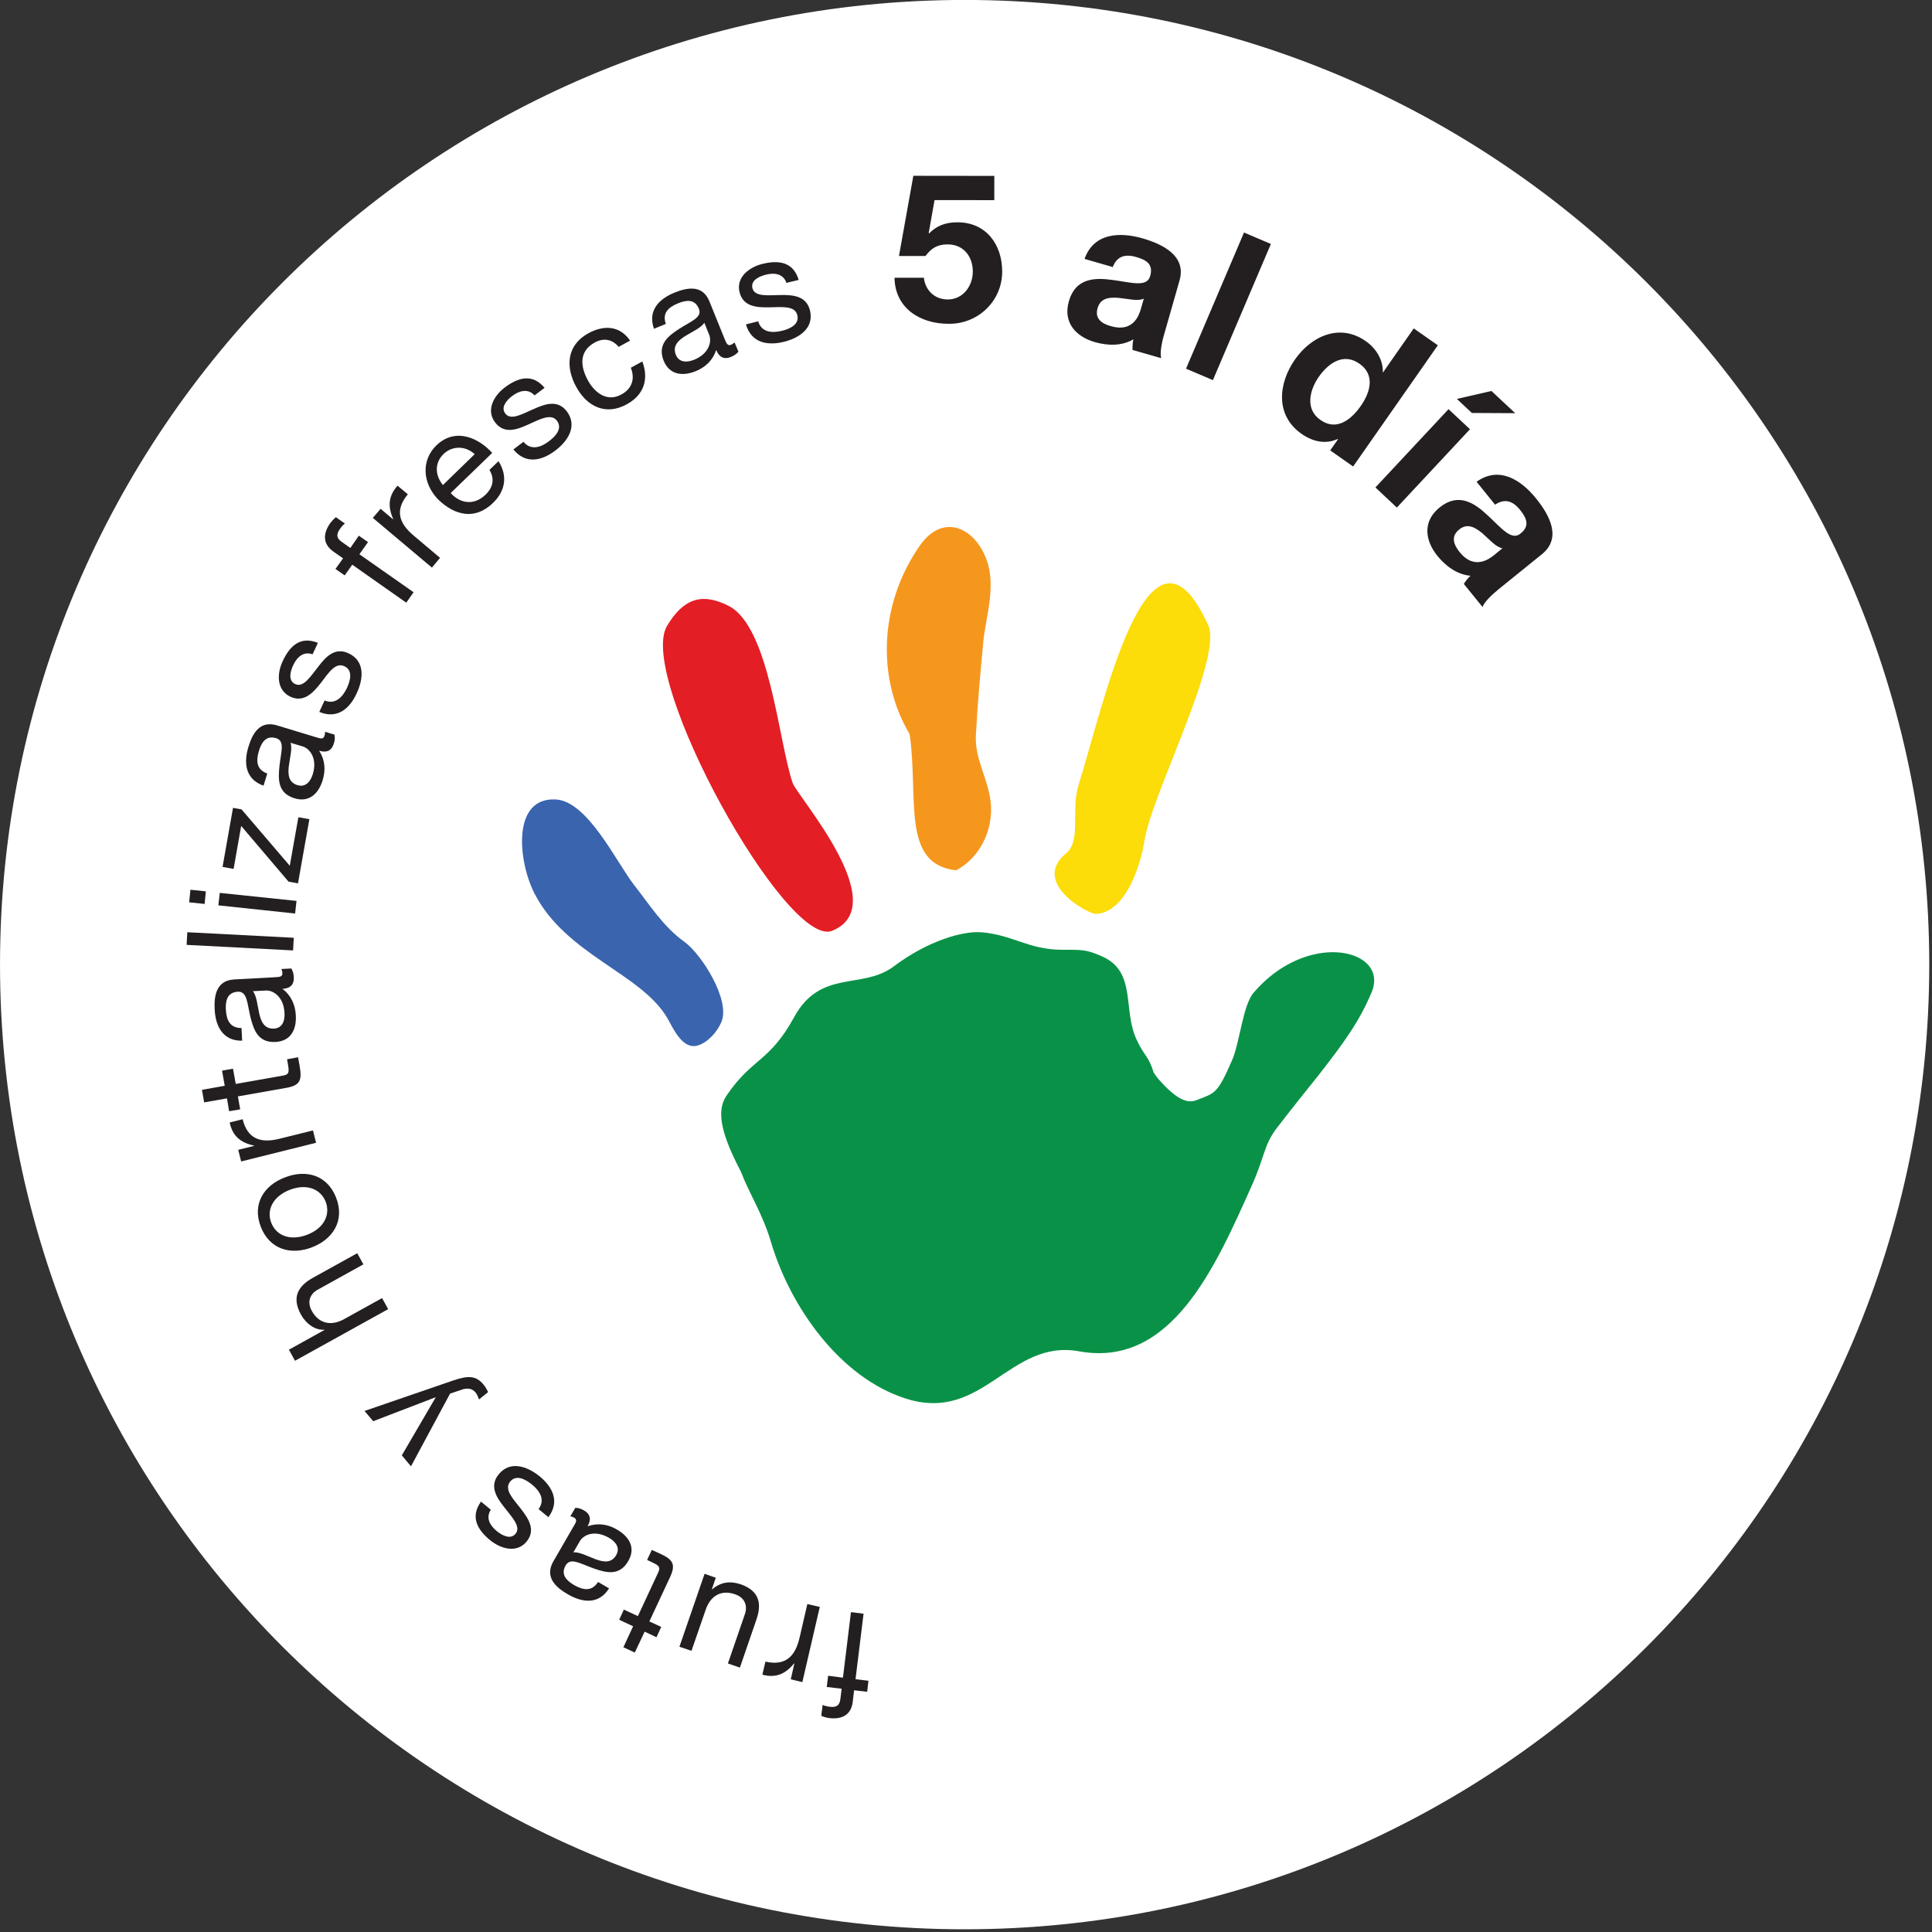
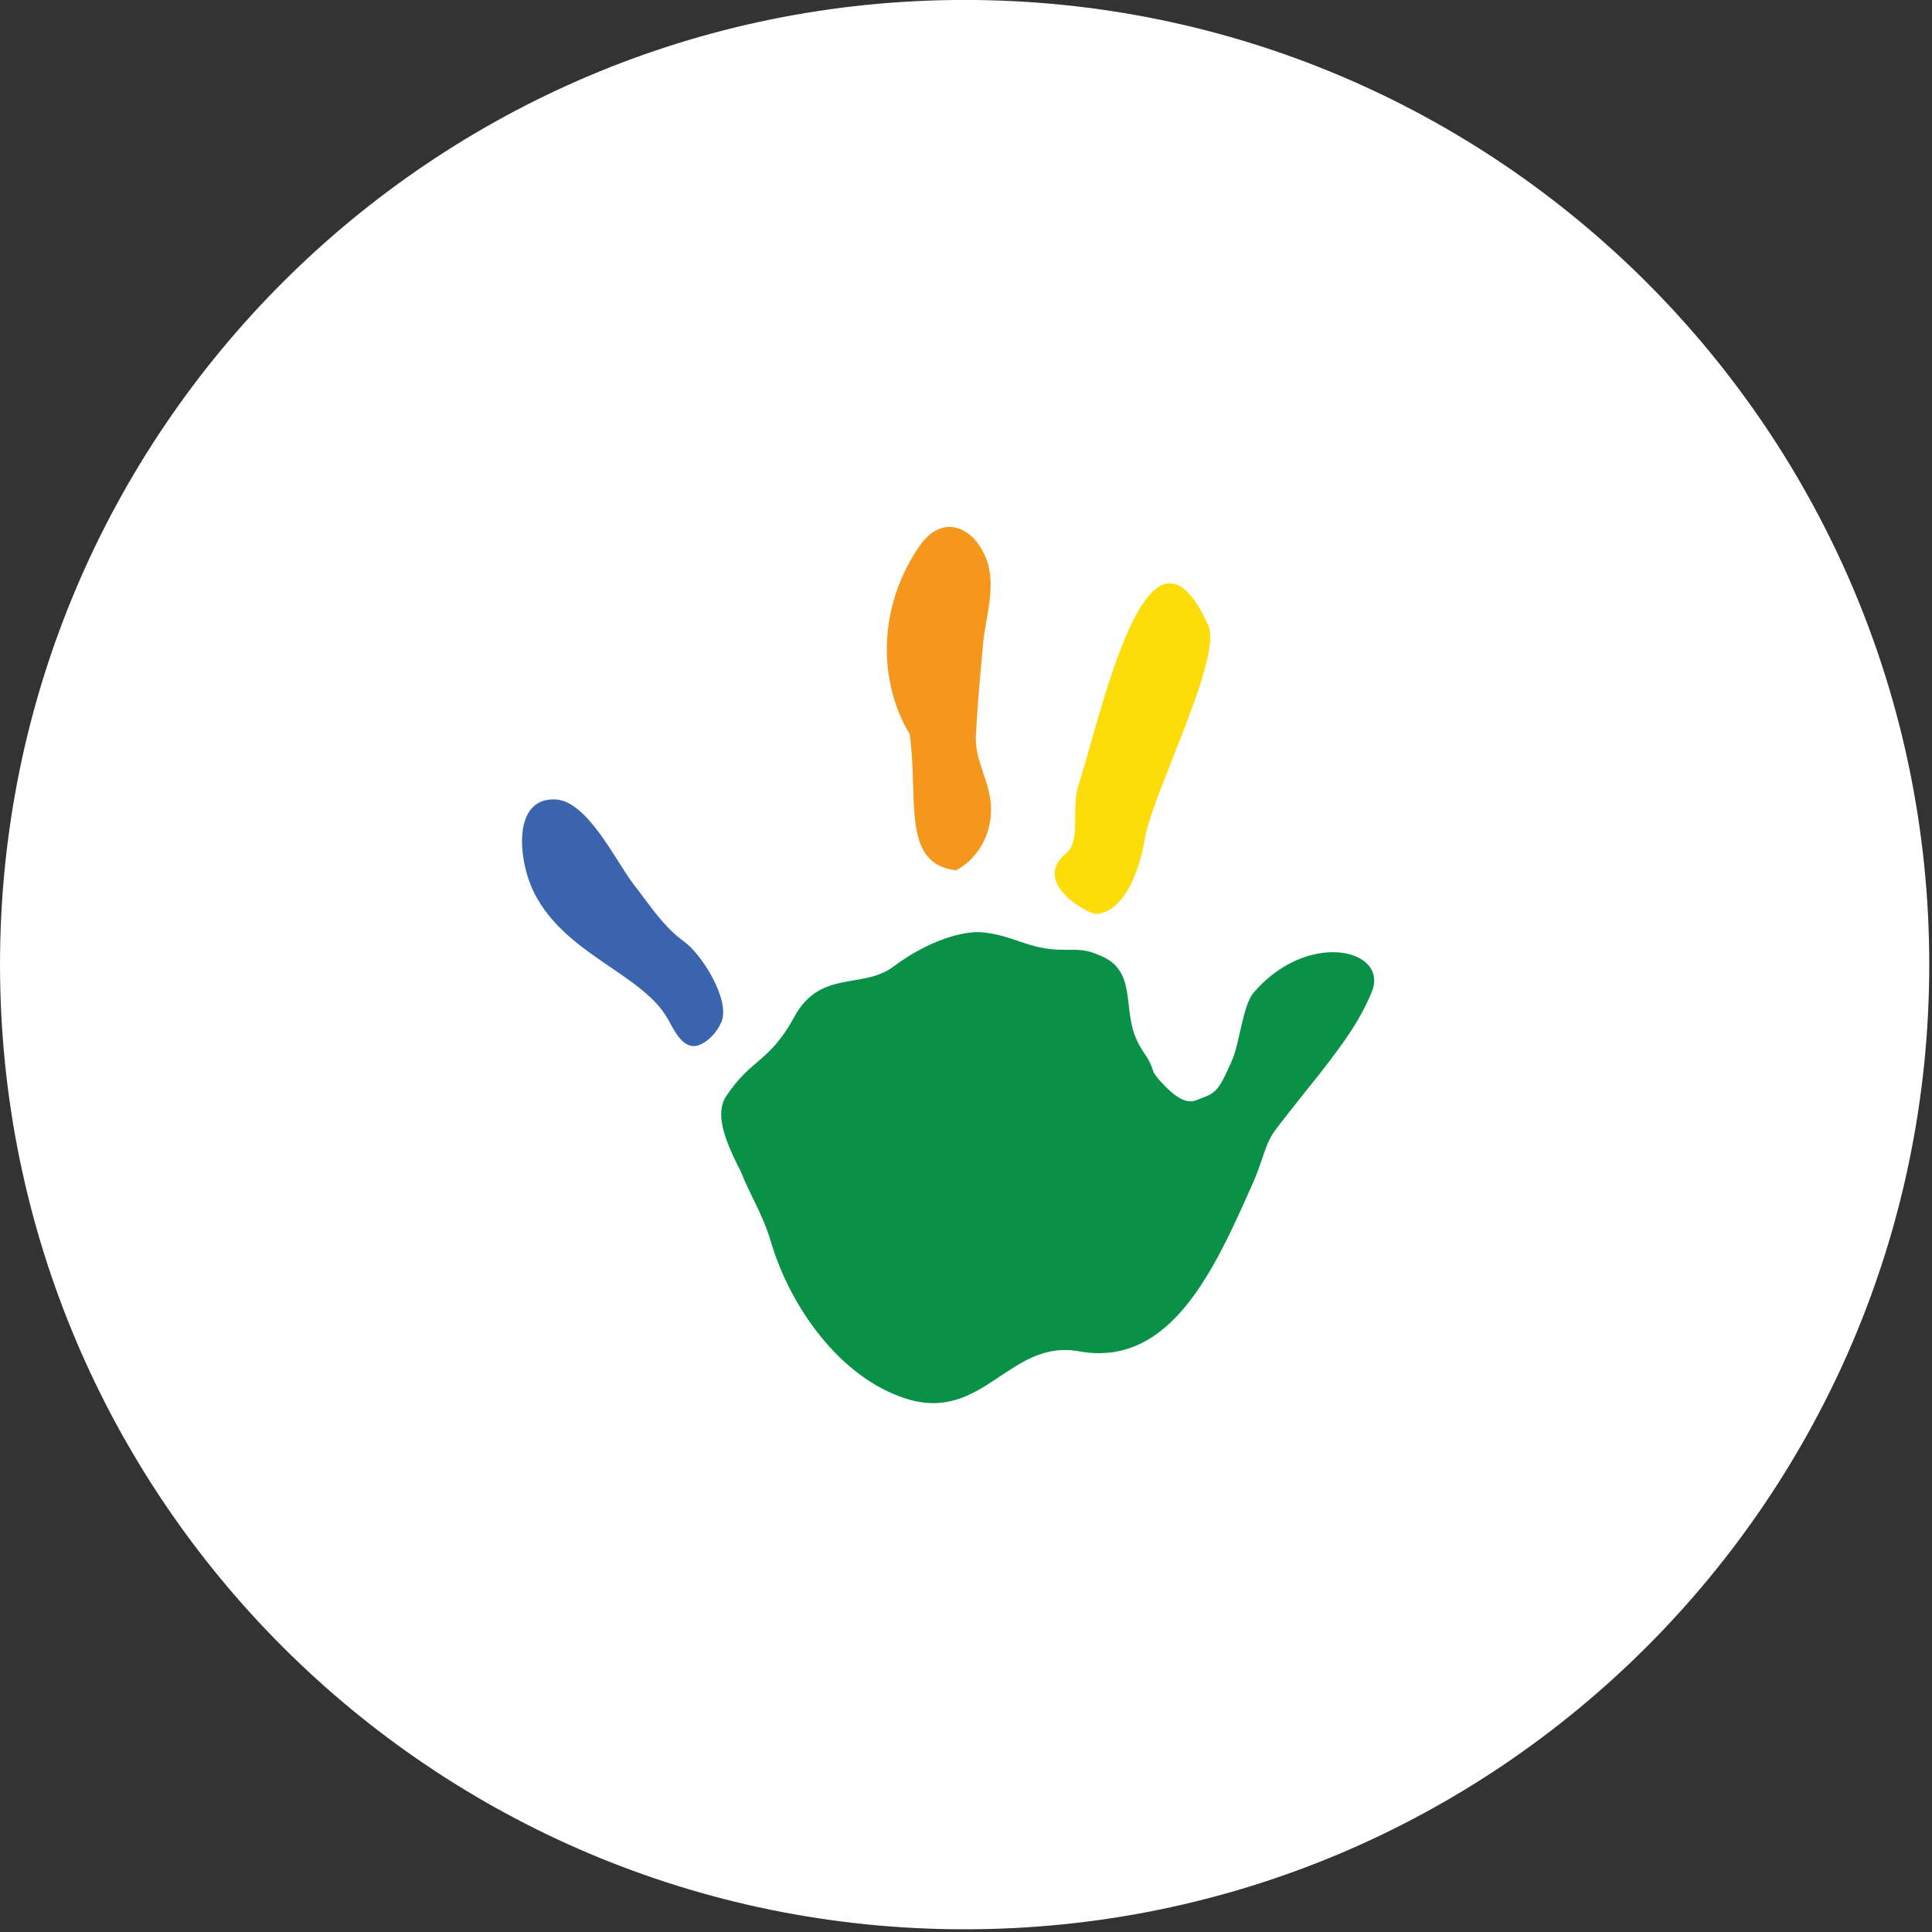
<svg xmlns="http://www.w3.org/2000/svg" width="100%" height="100%" viewBox="0 0 662 662" version="1.1" xml:space="preserve" style="fill-rule:evenodd;clip-rule:evenodd;stroke-linejoin:round;stroke-miterlimit:2;">
  <rect x="0" y="0" width="662" height="662" fill="#333333" stroke="none" />
  <g transform="matrix(1,0,0,1,-29729,-22297.7)">
    <g transform="matrix(0,-8.333,-8.333,0,30059.5,22297.7)">
      <path d="M-39.661,-39.669C-61.573,-39.669 -79.332,-21.912 -79.332,-0.005C-79.332,21.902 -61.573,39.661 -39.661,39.661C-17.758,39.661 0.002,21.902 0.002,-0.005C0.002,-21.912 -17.758,-39.669 -39.661,-39.669" style="fill:white;fill-rule:nonzero;" />
    </g>
    <g transform="matrix(8.333,0,0,8.333,30024.9,22886.4)">
-       <path d="M0,-4.291L-0.331,-1.598L0.201,-1.535L0.148,-1.081L-0.389,-1.143L-0.445,-0.672C-0.505,-0.164 -0.845,0.066 -1.412,0C-1.507,-0.013 -1.642,-0.047 -1.739,-0.094L-1.683,-0.543C-1.596,-0.5 -1.485,-0.477 -1.394,-0.466C-1.147,-0.433 -0.99,-0.495 -0.955,-0.771L-0.901,-1.207L-1.514,-1.279L-1.457,-1.741L-0.848,-1.662L-0.518,-4.357L0,-4.291ZM-1.8,-4.572L-2.517,-1.479L-2.993,-1.594L-2.846,-2.245L-2.857,-2.25C-3.216,-1.805 -3.613,-1.639 -4.161,-1.785L-4.035,-2.322C-3.216,-2.134 -2.807,-2.531 -2.629,-3.315L-2.312,-4.689L-1.8,-4.572ZM-7.572,-2.933L-6.537,-5.933L-6.077,-5.771L-6.237,-5.3L-6.223,-5.294C-5.889,-5.589 -5.493,-5.649 -5.062,-5.504C-4.271,-5.231 -4.182,-4.697 -4.406,-4.049L-5.085,-2.076L-5.578,-2.246L-4.879,-4.277C-4.752,-4.645 -4.908,-4.966 -5.283,-5.09C-5.878,-5.3 -6.307,-4.999 -6.491,-4.457L-7.076,-2.766L-7.572,-2.933ZM-9.876,-2.912L-9.476,-3.774L-10.048,-4.043L-9.857,-4.461L-9.28,-4.193L-8.449,-5.977C-8.348,-6.196 -8.39,-6.262 -8.686,-6.401L-8.9,-6.502L-8.708,-6.915L-8.344,-6.75C-7.858,-6.522 -7.707,-6.332 -7.954,-5.802L-8.808,-3.974L-8.32,-3.749L-8.514,-3.324L-9.003,-3.553L-9.407,-2.693L-9.876,-2.912ZM-12.058,-8.297L-11.853,-8.645C-11.748,-8.646 -11.63,-8.618 -11.485,-8.534C-11.256,-8.399 -11.175,-8.186 -11.349,-7.887C-10.929,-8.032 -10.52,-7.976 -10.14,-7.752C-9.638,-7.463 -9.357,-7.005 -9.676,-6.456C-10.034,-5.837 -10.57,-5.969 -11.089,-6.151C-11.643,-6.345 -12.05,-6.62 -12.248,-6.281C-12.479,-5.89 -12.186,-5.635 -11.901,-5.469C-11.52,-5.248 -11.166,-5.205 -10.918,-5.597L-10.465,-5.334C-10.883,-4.668 -11.546,-4.734 -12.158,-5.089C-12.654,-5.372 -13.124,-5.794 -12.758,-6.44L-11.943,-7.85C-11.813,-8.062 -11.76,-8.159 -11.904,-8.243C-11.943,-8.265 -11.991,-8.286 -12.058,-8.297ZM-11.664,-7.278L-11.933,-6.815C-11.687,-6.841 -11.346,-6.651 -11.008,-6.528C-10.679,-6.408 -10.362,-6.366 -10.17,-6.703C-10,-7.001 -10.193,-7.256 -10.472,-7.414C-11.065,-7.756 -11.52,-7.528 -11.664,-7.278ZM-12.96,-8.262L-13.364,-8.594C-13.082,-8.97 -13.307,-9.336 -13.638,-9.607C-13.894,-9.812 -14.282,-10.032 -14.532,-9.723C-14.789,-9.409 -14.429,-9.032 -14.096,-8.612C-13.771,-8.196 -13.472,-7.735 -13.852,-7.262C-14.257,-6.765 -14.914,-6.959 -15.345,-7.306C-15.886,-7.746 -16.18,-8.272 -15.731,-8.901L-15.326,-8.567C-15.549,-8.23 -15.355,-7.91 -15.085,-7.691C-14.845,-7.495 -14.507,-7.333 -14.308,-7.582C-14.073,-7.871 -14.463,-8.266 -14.77,-8.664C-15.101,-9.08 -15.392,-9.539 -15.008,-10.018C-14.531,-10.605 -13.83,-10.351 -13.327,-9.946C-12.772,-9.496 -12.487,-8.892 -12.96,-8.262ZM-20.52,-12.629L-16.877,-13.881C-16.245,-14.097 -15.938,-14.078 -15.634,-13.723C-15.558,-13.626 -15.491,-13.525 -15.44,-13.404L-15.812,-13.102C-15.851,-13.195 -15.885,-13.303 -15.952,-13.385C-16.091,-13.548 -16.245,-13.57 -16.448,-13.528L-17.002,-13.343L-18.61,-10.352L-18.987,-10.803L-17.596,-13.184L-17.603,-13.19L-20.164,-12.207L-20.52,-12.629ZM-19.548,-16.815L-23.38,-14.692L-23.629,-15.148L-22.167,-15.96L-22.17,-15.97C-22.589,-15.94 -22.944,-16.253 -23.13,-16.583C-23.535,-17.314 -23.239,-17.773 -22.641,-18.106L-20.819,-19.115L-20.567,-18.657L-22.444,-17.616C-22.781,-17.432 -22.884,-17.091 -22.689,-16.746C-22.385,-16.192 -21.865,-16.124 -21.363,-16.403L-19.798,-17.27L-19.548,-16.815ZM-22.68,-19.358C-23.553,-19.025 -24.423,-19.267 -24.787,-20.204C-25.147,-21.146 -24.658,-21.906 -23.785,-22.236C-22.92,-22.569 -22.05,-22.334 -21.686,-21.394C-21.324,-20.453 -21.818,-19.692 -22.68,-19.358ZM-22.877,-19.875C-22.164,-20.151 -21.923,-20.717 -22.116,-21.228C-22.313,-21.736 -22.87,-21.997 -23.591,-21.723C-24.308,-21.443 -24.552,-20.877 -24.356,-20.368C-24.16,-19.857 -23.603,-19.599 -22.877,-19.875ZM-22.512,-23.656L-25.594,-22.888L-25.713,-23.367L-25.064,-23.528L-25.065,-23.541C-25.622,-23.659 -25.951,-23.941 -26.065,-24.491L-25.533,-24.624C-25.329,-23.808 -24.789,-23.627 -24.011,-23.823L-22.64,-24.164L-22.512,-23.656ZM-27.204,-25.833L-26.268,-26L-26.379,-26.622L-25.929,-26.702L-25.815,-26.076L-23.875,-26.419C-23.64,-26.458 -23.61,-26.535 -23.665,-26.857L-23.706,-27.09L-23.253,-27.172L-23.183,-26.78C-23.092,-26.244 -23.161,-26.013 -23.736,-25.915L-25.727,-25.563L-25.633,-25.031L-26.088,-24.953L-26.176,-25.482L-27.115,-25.317L-27.204,-25.833ZM-23.937,-30.802L-23.531,-30.823C-23.473,-30.729 -23.434,-30.618 -23.428,-30.452C-23.415,-30.183 -23.551,-30.002 -23.893,-29.986C-23.542,-29.717 -23.369,-29.338 -23.345,-28.897C-23.314,-28.319 -23.546,-27.837 -24.175,-27.802C-24.896,-27.762 -25.075,-28.292 -25.21,-28.819C-25.35,-29.396 -25.339,-29.885 -25.729,-29.868C-26.186,-29.841 -26.239,-29.463 -26.222,-29.133C-26.198,-28.688 -26.047,-28.374 -25.578,-28.374L-25.552,-27.853C-26.337,-27.842 -26.648,-28.437 -26.682,-29.139C-26.713,-29.71 -26.614,-30.334 -25.872,-30.373L-24.243,-30.461C-23.997,-30.473 -23.888,-30.479 -23.898,-30.644C-23.898,-30.683 -23.911,-30.737 -23.937,-30.802ZM-24.576,-29.917L-25.111,-29.89C-24.952,-29.694 -24.927,-29.307 -24.847,-28.957C-24.768,-28.621 -24.63,-28.331 -24.243,-28.352C-23.898,-28.37 -23.793,-28.669 -23.81,-28.989C-23.844,-29.676 -24.291,-29.935 -24.576,-29.917ZM-23.457,-31.566L-27.835,-31.794L-27.808,-32.314L-23.43,-32.086L-23.457,-31.566ZM-27.732,-33.544L-27.678,-34.061L-27.045,-33.995L-27.096,-33.477L-27.732,-33.544ZM-26.531,-33.419L-26.472,-33.931L-23.317,-33.602L-23.375,-33.083L-26.531,-33.419ZM-23.256,-34.323L-23.645,-34.394L-25.592,-36.684L-25.904,-34.918L-26.358,-35L-25.928,-37.428L-25.577,-37.365L-23.594,-35.047L-23.24,-37.043L-22.788,-36.961L-23.256,-34.323ZM-22.146,-40.556L-21.758,-40.441C-21.733,-40.335 -21.733,-40.215 -21.789,-40.055C-21.868,-39.799 -22.057,-39.678 -22.385,-39.776C-22.146,-39.406 -22.112,-38.99 -22.242,-38.565C-22.409,-38.016 -22.796,-37.637 -23.398,-37.821C-24.089,-38.032 -24.076,-38.588 -24.019,-39.137C-23.959,-39.718 -23.78,-40.177 -24.152,-40.292C-24.586,-40.425 -24.768,-40.088 -24.862,-39.77C-24.993,-39.347 -24.958,-39.001 -24.519,-38.839L-24.673,-38.341C-25.411,-38.598 -25.5,-39.262 -25.295,-39.933C-25.129,-40.486 -24.825,-41.038 -24.112,-40.817L-22.554,-40.344C-22.317,-40.27 -22.21,-40.24 -22.166,-40.396C-22.15,-40.436 -22.141,-40.489 -22.146,-40.556ZM-23.052,-39.951L-23.564,-40.104C-23.48,-39.867 -23.592,-39.491 -23.634,-39.14C-23.675,-38.791 -23.644,-38.471 -23.274,-38.361C-22.947,-38.264 -22.741,-38.507 -22.648,-38.812C-22.447,-39.465 -22.776,-39.864 -23.052,-39.951ZM-22.38,-41.374L-22.162,-41.844C-21.731,-41.664 -21.429,-41.969 -21.241,-42.359C-21.109,-42.653 -20.984,-43.082 -21.348,-43.252C-21.715,-43.424 -21.993,-42.989 -22.318,-42.562C-22.647,-42.146 -23.02,-41.745 -23.571,-41.999C-24.146,-42.276 -24.124,-42.956 -23.886,-43.457C-23.592,-44.093 -23.155,-44.502 -22.437,-44.212L-22.657,-43.742C-23.039,-43.878 -23.307,-43.612 -23.45,-43.299C-23.589,-43.015 -23.659,-42.653 -23.371,-42.518C-23.032,-42.359 -22.74,-42.833 -22.429,-43.225C-22.108,-43.651 -21.733,-44.042 -21.176,-43.783C-20.488,-43.463 -20.566,-42.722 -20.844,-42.136C-21.138,-41.491 -21.653,-41.068 -22.38,-41.374ZM-18.804,-45.865L-21.025,-47.427L-21.335,-46.987L-21.715,-47.252L-21.402,-47.688L-21.791,-47.959C-22.213,-48.255 -22.258,-48.663 -21.934,-49.132C-21.874,-49.211 -21.778,-49.317 -21.698,-49.38L-21.328,-49.12C-21.402,-49.061 -21.476,-48.977 -21.529,-48.9C-21.673,-48.697 -21.694,-48.527 -21.464,-48.37L-21.103,-48.115L-20.754,-48.62L-20.377,-48.355L-20.731,-47.856L-18.503,-46.294L-18.804,-45.865ZM-17.748,-47.307L-20.178,-49.352L-19.859,-49.724L-19.352,-49.297L-19.342,-49.307C-19.571,-49.826 -19.538,-50.256 -19.162,-50.676L-18.739,-50.321C-19.28,-49.676 -19.111,-49.134 -18.495,-48.62L-17.415,-47.709L-17.748,-47.307ZM-15.384,-51.324L-15.011,-51.683C-14.629,-51.083 -14.724,-50.458 -15.241,-49.963C-15.966,-49.26 -16.796,-49.434 -17.494,-50.11C-18.152,-50.793 -18.186,-51.731 -17.566,-52.332C-16.755,-53.112 -15.779,-52.595 -15.27,-52.022L-16.977,-50.373C-16.61,-49.963 -16.042,-49.828 -15.542,-50.307C-15.232,-50.607 -15.162,-50.962 -15.384,-51.324ZM-17.297,-50.702L-15.991,-51.971C-16.348,-52.309 -16.895,-52.336 -17.267,-51.981C-17.663,-51.601 -17.609,-51.083 -17.297,-50.702ZM-14.4,-52.165L-13.984,-52.48C-13.687,-52.117 -13.271,-52.244 -12.934,-52.505C-12.676,-52.7 -12.367,-53.022 -12.605,-53.342C-12.846,-53.665 -13.3,-53.409 -13.788,-53.191C-14.268,-52.971 -14.787,-52.792 -15.154,-53.282C-15.537,-53.79 -15.194,-54.384 -14.754,-54.713C-14.195,-55.133 -13.615,-55.293 -13.116,-54.7L-13.529,-54.389C-13.805,-54.69 -14.167,-54.574 -14.439,-54.371C-14.69,-54.184 -14.925,-53.896 -14.733,-53.644C-14.509,-53.342 -14.033,-53.624 -13.573,-53.824C-13.087,-54.043 -12.574,-54.22 -12.201,-53.731C-11.749,-53.124 -12.163,-52.505 -12.679,-52.117C-13.249,-51.688 -13.901,-51.556 -14.4,-52.165ZM-9.6,-56.641L-10.07,-56.384C-10.336,-56.698 -10.687,-56.766 -11.063,-56.558C-11.721,-56.189 -11.641,-55.556 -11.328,-54.994C-11.046,-54.483 -10.534,-54.106 -9.958,-54.426C-9.513,-54.67 -9.393,-55.076 -9.57,-55.526L-9.097,-55.784C-8.824,-55.055 -9.03,-54.413 -9.727,-54.027C-10.573,-53.557 -11.351,-53.9 -11.807,-54.723C-12.271,-55.556 -12.206,-56.449 -11.328,-56.936C-10.696,-57.288 -10.03,-57.269 -9.6,-56.641ZM-5.302,-56.561L-5.145,-56.185C-5.215,-56.1 -5.315,-56.026 -5.464,-55.966C-5.714,-55.862 -5.932,-55.938 -6.06,-56.257C-6.198,-55.833 -6.5,-55.546 -6.908,-55.381C-7.442,-55.169 -7.978,-55.23 -8.219,-55.812C-8.484,-56.476 -8.047,-56.823 -7.588,-57.121C-7.093,-57.441 -6.623,-57.587 -6.772,-57.953C-6.943,-58.374 -7.315,-58.301 -7.619,-58.178C-8.035,-58.011 -8.284,-57.77 -8.131,-57.327L-8.618,-57.128C-8.882,-57.868 -8.421,-58.352 -7.77,-58.616C-7.237,-58.832 -6.614,-58.94 -6.339,-58.255L-5.726,-56.741C-5.633,-56.513 -5.59,-56.409 -5.437,-56.473L-5.302,-56.561ZM-6.348,-56.881L-6.548,-57.376C-6.682,-57.162 -7.036,-57.014 -7.342,-56.823C-7.635,-56.637 -7.862,-56.413 -7.718,-56.057C-7.588,-55.738 -7.272,-55.734 -6.974,-55.851C-6.339,-56.107 -6.238,-56.613 -6.348,-56.881ZM-4.836,-57.308L-4.333,-57.434C-4.201,-56.985 -3.772,-56.941 -3.357,-57.044C-3.039,-57.12 -2.627,-57.303 -2.724,-57.689C-2.821,-58.08 -3.338,-58.022 -3.875,-58.01C-4.401,-57.999 -4.951,-58.039 -5.099,-58.63C-5.252,-59.247 -4.704,-59.658 -4.167,-59.794C-3.488,-59.961 -2.893,-59.881 -2.667,-59.137L-3.172,-59.015C-3.304,-59.401 -3.68,-59.439 -4.014,-59.353C-4.319,-59.277 -4.647,-59.107 -4.569,-58.798C-4.48,-58.434 -3.929,-58.508 -3.433,-58.515C-2.897,-58.526 -2.356,-58.482 -2.204,-57.885C-2.025,-57.154 -2.645,-56.747 -3.277,-56.591C-3.966,-56.423 -4.616,-56.553 -4.836,-57.308ZM5.376,-63.414L5.376,-62.417L2.919,-62.419L2.678,-61.064L2.695,-61.049C3.019,-61.379 3.395,-61.506 3.861,-61.506C5.036,-61.506 5.7,-60.597 5.7,-59.482C5.7,-58.252 4.688,-57.308 3.484,-57.333C2.329,-57.333 1.29,-57.975 1.273,-59.227L2.48,-59.227C2.542,-58.695 2.934,-58.333 3.461,-58.333C4.09,-58.333 4.492,-58.885 4.492,-59.482C4.492,-60.101 4.108,-60.597 3.461,-60.597C3.028,-60.597 2.789,-60.441 2.547,-60.121L1.456,-60.121L2.047,-63.418L5.376,-63.414ZM10.248,-59.665L9.087,-60.001C9.465,-61.071 10.532,-61.116 11.479,-60.844C12.318,-60.599 13.284,-60.123 12.991,-59.108L12.362,-56.906C12.249,-56.521 12.183,-56.122 12.238,-55.919L11.059,-56.258C11.057,-56.401 11.062,-56.549 11.095,-56.694C10.616,-56.412 10.038,-56.43 9.522,-56.576C8.719,-56.805 8.195,-57.391 8.442,-58.259C8.715,-59.217 9.502,-59.239 10.253,-59.133C11,-59.035 11.653,-58.819 11.786,-59.296C11.929,-59.795 11.609,-59.966 11.202,-60.081C10.757,-60.208 10.416,-60.113 10.248,-59.665ZM11.4,-57.935L11.524,-58.366C11.278,-58.251 10.865,-58.36 10.485,-58.399C10.105,-58.427 9.746,-58.399 9.623,-57.977C9.494,-57.539 9.802,-57.335 10.178,-57.233C11.085,-56.971 11.325,-57.68 11.4,-57.935ZM14.365,-55.017L13.26,-55.487L15.644,-61.086L16.749,-60.615L14.365,-55.017ZM19.188,-52.127L19.508,-52.582L19.498,-52.596C18.991,-52.367 18.471,-52.485 18.01,-52.807C16.923,-53.567 17.046,-54.876 17.744,-55.872C18.426,-56.839 19.59,-57.362 20.649,-56.62C21.077,-56.322 21.37,-55.845 21.352,-55.334L21.343,-55.334L21.355,-55.326L22.623,-57.143L23.614,-56.449L20.131,-51.465L19.188,-52.127ZM20.442,-53.949C20.852,-54.533 21.033,-55.241 20.392,-55.691C19.748,-56.143 19.131,-55.741 18.716,-55.148C18.324,-54.583 18.164,-53.812 18.781,-53.383C19.429,-52.92 20.027,-53.359 20.442,-53.949ZM26.796,-53.657L25.014,-53.666L24.398,-54.243L25.819,-54.569L26.796,-53.657ZM21.047,-50.603L24.054,-53.822L24.936,-52.997L21.929,-49.776L21.047,-50.603ZM25.967,-49.895L25.207,-50.837C26.129,-51.496 27.032,-50.921 27.654,-50.15C28.205,-49.468 28.718,-48.528 27.899,-47.862L26.118,-46.422C25.809,-46.17 25.523,-45.887 25.452,-45.687L24.682,-46.636C24.76,-46.757 24.852,-46.875 24.957,-46.972C24.404,-47.021 23.941,-47.368 23.603,-47.781C23.077,-48.428 22.982,-49.212 23.687,-49.78C24.458,-50.404 25.115,-49.974 25.665,-49.453C26.218,-48.946 26.638,-48.394 27.015,-48.708C27.419,-49.032 27.254,-49.357 26.987,-49.69C26.699,-50.046 26.367,-50.162 25.967,-49.895ZM25.92,-47.815L26.271,-48.103C26.002,-48.145 25.728,-48.472 25.441,-48.722C25.145,-48.964 24.828,-49.15 24.488,-48.871C24.136,-48.583 24.268,-48.245 24.514,-47.939C25.11,-47.205 25.715,-47.653 25.92,-47.815Z" style="fill:rgb(35,31,32);" />
-     </g>
+       </g>
    <g transform="matrix(7.941,-2.526,-2.526,-7.941,30029.7,22607.1)">
-       <path d="M-2.127,-0.524C0.622,-0.313 -1.818,5.169 -1.831,5.759C-1.877,7.517 -0.784,12.153 -2.127,13.491C-3.029,14.387 -3.836,14.325 -4.793,13.485C-6.645,11.852 -4.141,-0.678 -2.127,-0.524" style="fill:rgb(228,30,37);fill-rule:nonzero;" />
-     </g>
+       </g>
    <g transform="matrix(8.333,0,0,8.333,29976.2,22580.5)">
      <path d="M0,8.083C0.376,7.18 -0.816,5.297 -1.528,4.786C-2.392,4.168 -2.949,3.27 -3.603,2.438C-4.328,1.5 -5.501,-0.995 -6.813,-1.064C-8.623,-1.161 -8.365,1.461 -7.696,2.785C-6.4,5.337 -3.272,6.09 -2.212,7.949C-1.972,8.373 -1.591,9.244 -0.964,9.05C-0.552,8.921 -0.166,8.487 0,8.083" style="fill:rgb(58,100,174);fill-rule:nonzero;" />
    </g>
    <g transform="matrix(8.333,0,0,8.333,30104.6,22466.8)">
      <path d="M0,17.288C1.21,17.223 1.829,15.292 1.982,14.291C2.272,12.39 5.216,6.77 4.61,5.42C2.145,-0.018 0.276,8.835 -0.721,11.975C-1.057,13.044 -0.594,14.265 -1.239,14.8C-2.697,16.001 -0.321,17.306 0,17.288" style="fill:rgb(252,220,9);fill-rule:nonzero;" />
    </g>
    <g transform="matrix(8.333,0,0,8.333,30056.6,22473.6)">
      <path d="M0,14.679C0.997,14.153 1.542,12.998 1.423,11.876C1.31,10.858 0.753,10.112 0.816,9.091C0.885,7.796 0.999,6.581 1.12,5.272C1.207,4.332 1.663,3.004 1.254,1.906C0.741,0.532 -0.565,0 -1.488,1.322C-3.205,3.787 -3.24,6.853 -1.91,9.077C-1.529,11.71 -2.277,14.42 0,14.679" style="fill:rgb(245,151,29);fill-rule:nonzero;" />
    </g>
    <g transform="matrix(8.333,0,0,8.333,30098.8,22641.3)">
      <path d="M0,14.333C-2.876,13.807 -3.941,17.292 -7.131,16.276C-9.832,15.416 -11.884,12.515 -12.678,9.829C-13.03,8.648 -13.568,7.854 -13.91,6.95C-14.672,5.487 -14.956,4.501 -14.513,3.832C-13.452,2.258 -12.741,2.452 -11.725,0.594C-10.638,-1.402 -8.926,-0.522 -7.628,-1.495C-6.178,-2.582 -4.75,-2.959 -4.019,-2.899C-2.711,-2.789 -2.097,-2.179 -0.676,-2.179C0.08,-2.179 0.288,-2.204 0.967,-1.894C2.356,-1.261 1.788,0.274 2.351,1.5C2.655,2.171 2.852,2.181 3.057,2.858C3.133,2.981 3.222,3.1 3.332,3.223C3.965,3.915 4.41,4.166 4.816,4.006C5.584,3.703 5.671,3.777 6.292,2.346C6.601,1.623 6.73,0.097 7.169,-0.413C8.044,-1.436 9.089,-1.929 9.994,-2.05C11.404,-2.236 12.478,-1.513 12.022,-0.429C11.518,0.773 10.871,1.656 9.884,2.923C9.395,3.537 8.821,4.248 8.147,5.12C7.576,5.862 7.66,6.253 7.09,7.53C5.593,10.877 3.783,15.019 0,14.333" style="fill:rgb(9,146,71);fill-rule:nonzero;" />
    </g>
  </g>
</svg>